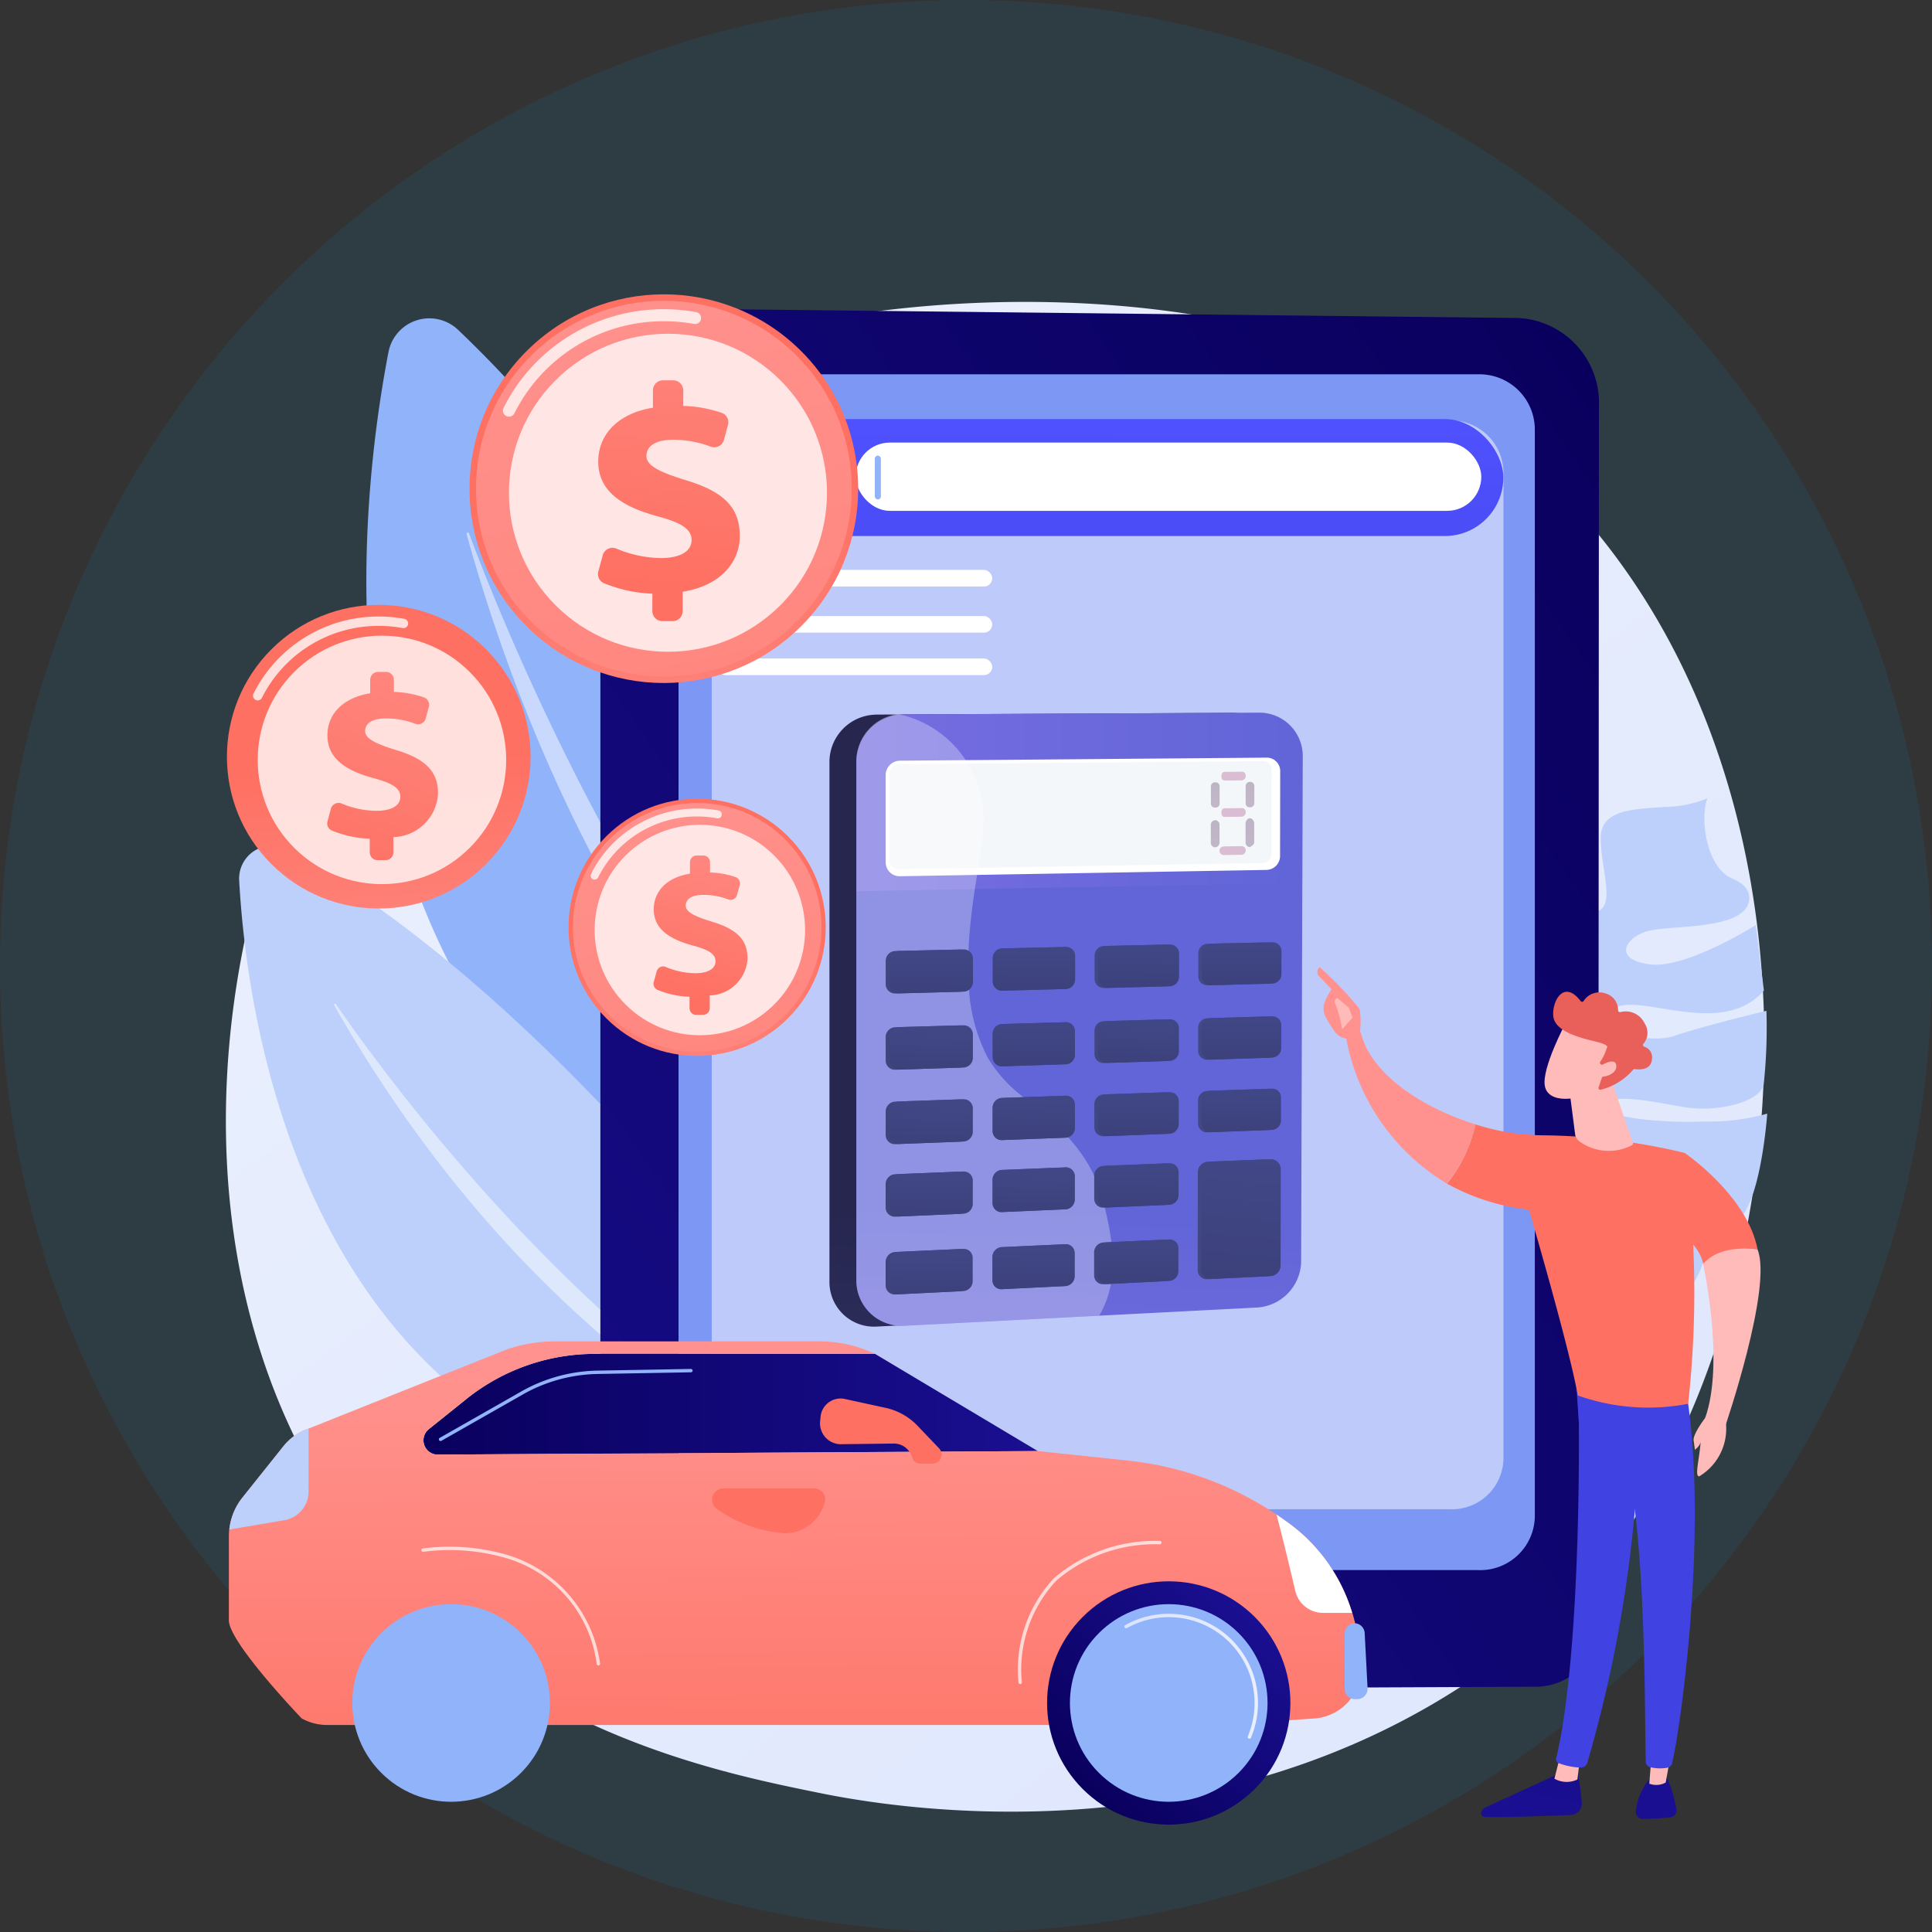
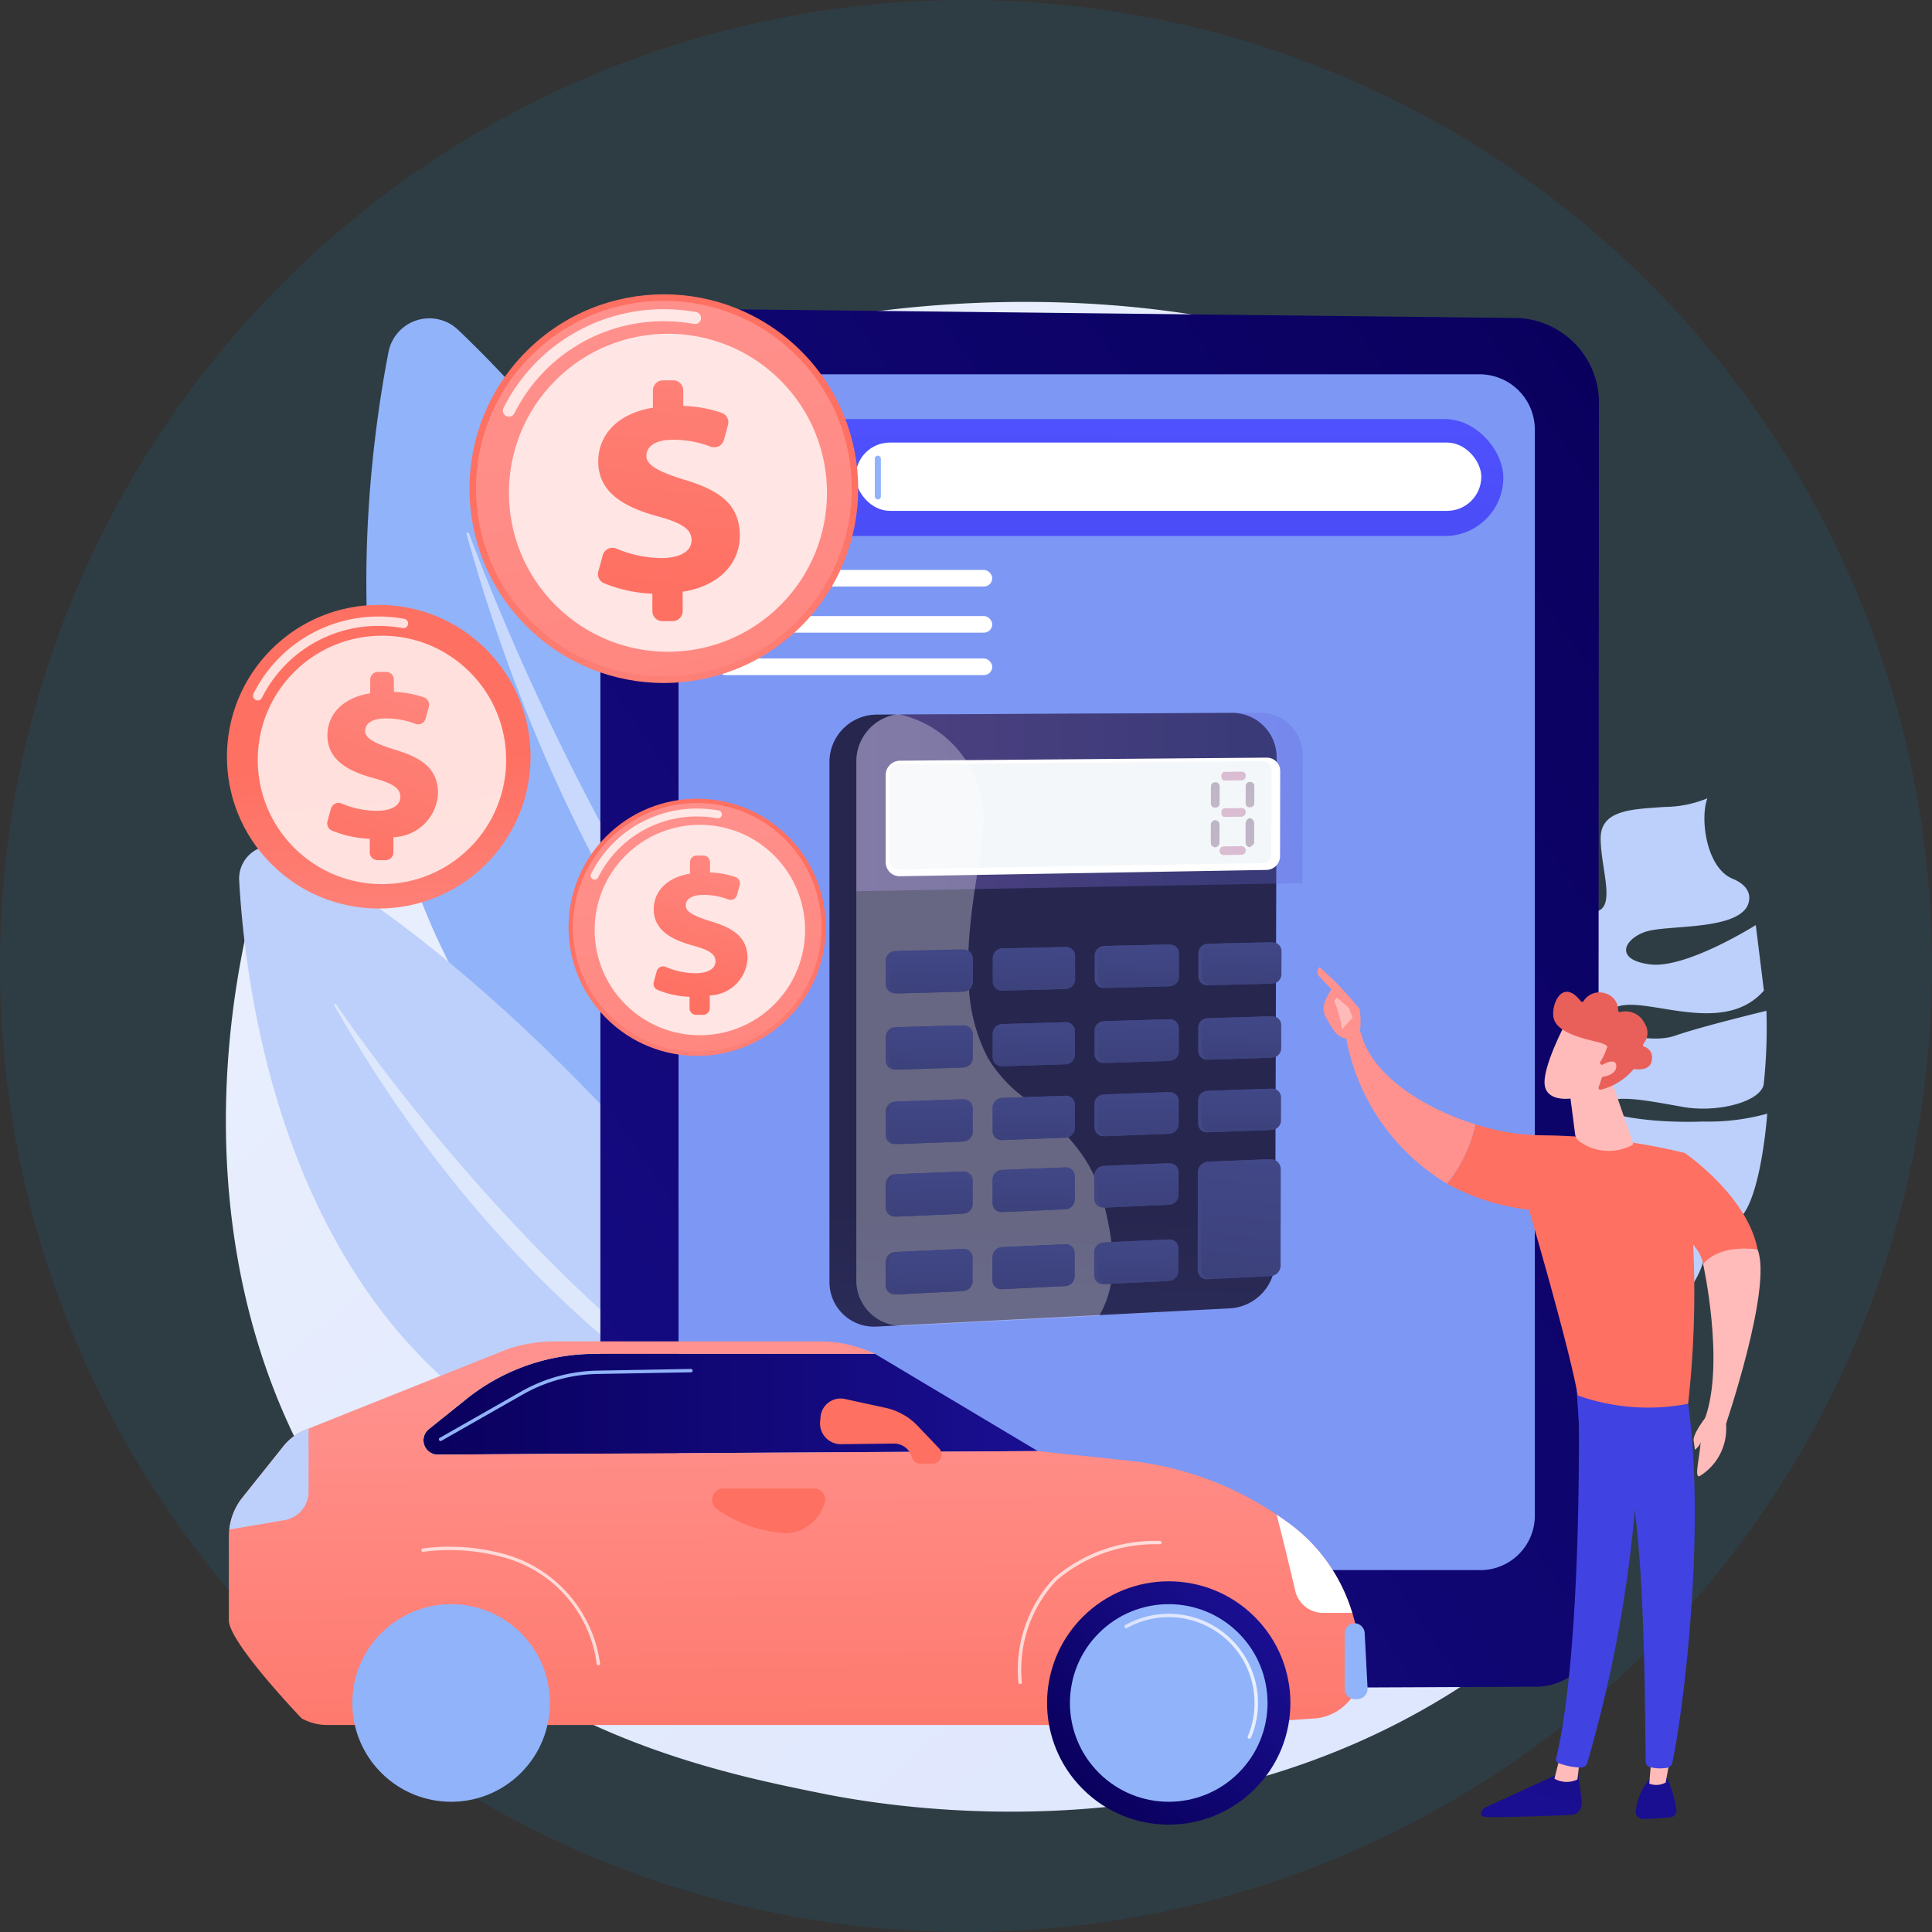
<svg xmlns="http://www.w3.org/2000/svg" xmlns:xlink="http://www.w3.org/1999/xlink" width="106" height="106" viewBox="0 0 106 106">
  <rect x="0" y="0" width="106" height="106" fill="#333333" stroke="none" />
  <defs>
    <linearGradient id="linear-gradient" x1="1.125" y1="1.292" x2="0.244" y2="0.177" gradientUnits="objectBoundingBox">
      <stop offset="0" stop-color="#dae3fe" />
      <stop offset="1" stop-color="#e9effd" />
    </linearGradient>
    <linearGradient id="linear-gradient-2" x1="1.016" y1="0.018" x2="-0.299" y2="1.265" gradientUnits="objectBoundingBox">
      <stop offset="0" stop-color="#09005d" />
      <stop offset="1" stop-color="#1a0f91" />
    </linearGradient>
    <linearGradient id="linear-gradient-3" x1="0.502" y1="-0.253" x2="0.49" y2="4.012" gradientUnits="objectBoundingBox">
      <stop offset="0" stop-color="#4f52ff" />
      <stop offset="1" stop-color="#4042e2" />
    </linearGradient>
    <linearGradient id="linear-gradient-4" x1="-0.184" y1="1.294" x2="0.486" y2="0.516" gradientUnits="objectBoundingBox">
      <stop offset="0" stop-color="#ff928e" />
      <stop offset="1" stop-color="#fe7062" />
    </linearGradient>
    <linearGradient id="linear-gradient-5" x1="0.878" y1="-0.071" x2="-1.173" y2="3.028" xlink:href="#linear-gradient-4" />
    <linearGradient id="linear-gradient-6" x1="0.563" y1="-0.956" x2="0.485" y2="0.86" xlink:href="#linear-gradient-4" />
    <linearGradient id="linear-gradient-9" x1="0.769" y1="-0.734" x2="0.344" y2="1.208" xlink:href="#linear-gradient-4" />
    <linearGradient id="linear-gradient-12" x1="0.623" y1="-0.455" x2="0.446" y2="0.917" xlink:href="#linear-gradient-4" />
    <linearGradient id="linear-gradient-13" x1="-41.799" y1="0.04" x2="-40.77" y2="1.767" gradientUnits="objectBoundingBox">
      <stop offset="0" stop-color="#febbba" />
      <stop offset="1" stop-color="#ff928e" />
    </linearGradient>
    <linearGradient id="linear-gradient-14" x1="-100.175" y1="1.716" x2="-102.051" y2="-0.451" xlink:href="#linear-gradient-13" />
    <linearGradient id="linear-gradient-15" x1="15.381" y1="-0.484" x2="12.546" y2="6.012" xlink:href="#linear-gradient-2" />
    <linearGradient id="linear-gradient-16" x1="54.534" y1="0.5" x2="55.534" y2="0.5" xlink:href="#linear-gradient-13" />
    <linearGradient id="linear-gradient-17" x1="56.215" y1="-6.176" x2="54.663" y2="-5.917" xlink:href="#linear-gradient-3" />
    <linearGradient id="linear-gradient-18" x1="32.696" y1="-2.223" x2="25.678" y2="5.384" xlink:href="#linear-gradient-2" />
    <linearGradient id="linear-gradient-19" x1="54.653" y1="0.5" x2="55.653" y2="0.5" xlink:href="#linear-gradient-13" />
    <linearGradient id="linear-gradient-20" x1="39.234" y1="-6.127" x2="38.141" y2="-5.872" xlink:href="#linear-gradient-3" />
    <linearGradient id="linear-gradient-21" x1="12.737" y1="-8.525" x2="12.156" y2="-7.765" xlink:href="#linear-gradient-4" />
    <linearGradient id="linear-gradient-22" x1="-13.949" y1="-0.492" x2="-13.604" y2="0.348" xlink:href="#linear-gradient-13" />
    <linearGradient id="linear-gradient-23" x1="29.07" y1="-22.514" x2="27.609" y2="-20.569" xlink:href="#linear-gradient-4" />
    <linearGradient id="linear-gradient-24" x1="20.3" y1="0.5" x2="21.3" y2="0.5" xlink:href="#linear-gradient-13" />
    <linearGradient id="linear-gradient-25" x1="-32.333" y1="3.022" x2="-32.655" y2="1.956" xlink:href="#linear-gradient-13" />
    <linearGradient id="linear-gradient-26" x1="-24.847" y1="1.81" x2="-24.642" y2="2.989" gradientUnits="objectBoundingBox">
      <stop offset="0" stop-color="#e1473d" />
      <stop offset="1" stop-color="#e9605a" />
    </linearGradient>
    <linearGradient id="linear-gradient-27" x1="-108.544" y1="12.192" x2="-109.488" y2="7.545" xlink:href="#linear-gradient-13" />
    <linearGradient id="linear-gradient-28" x1="-38.837" y1="1.924" x2="-39.754" y2="-0.193" xlink:href="#linear-gradient-13" />
    <linearGradient id="linear-gradient-29" x1="-67.001" y1="2.308" x2="-68.265" y2="-2.643" xlink:href="#linear-gradient-13" />
    <linearGradient id="linear-gradient-30" x1="0" y1="0.5" x2="1" y2="0.5" xlink:href="#linear-gradient-2" />
    <linearGradient id="linear-gradient-31" x1="0.488" y1="0.082" x2="0.51" y2="1.353" xlink:href="#linear-gradient-4" />
    <linearGradient id="linear-gradient-32" x1="1.605" y1="4.246" x2="1.15" y2="2.762" xlink:href="#linear-gradient-4" />
    <linearGradient id="linear-gradient-33" x1="1.905" y1="-3.22" x2="1.709" y2="-2.728" xlink:href="#linear-gradient-4" />
    <linearGradient id="linear-gradient-36" x1="0" y1="0.5" x2="1" y2="0.5" xlink:href="#linear-gradient" />
    <linearGradient id="linear-gradient-38" x1="0.468" y1="2.148" x2="0.492" y2="0.807" gradientUnits="objectBoundingBox">
      <stop offset="0" stop-color="#444b8c" />
      <stop offset="0.996" stop-color="#26264f" />
    </linearGradient>
    <linearGradient id="linear-gradient-39" x1="0.468" y1="2.148" x2="0.492" y2="0.807" gradientUnits="objectBoundingBox">
      <stop offset="0" stop-color="#aa80f9" />
      <stop offset="0.996" stop-color="#6165d7" />
    </linearGradient>
    <linearGradient id="linear-gradient-40" x1="0" y1="0.5" x2="1" y2="0.5" xlink:href="#linear-gradient-39" />
    <linearGradient id="linear-gradient-42" x1="0.624" y1="-0.475" x2="-0.074" y2="5.032" gradientUnits="objectBoundingBox">
      <stop offset="0" stop-color="#311944" />
      <stop offset="1" stop-color="#a03976" />
    </linearGradient>
    <linearGradient id="linear-gradient-43" x1="0.625" y1="-0.475" x2="-0.079" y2="5.032" xlink:href="#linear-gradient-42" />
    <linearGradient id="linear-gradient-44" x1="0.632" y1="-0.475" x2="-0.116" y2="5.031" xlink:href="#linear-gradient-42" />
    <linearGradient id="linear-gradient-45" x1="0.644" y1="-0.475" x2="-0.161" y2="5.03" xlink:href="#linear-gradient-42" />
    <linearGradient id="linear-gradient-46" x1="66.601" y1="-370.193" x2="66.36" y2="-355.123" xlink:href="#linear-gradient-42" />
    <linearGradient id="linear-gradient-47" x1="65.107" y1="-368.125" x2="64.865" y2="-352.969" xlink:href="#linear-gradient-42" />
    <linearGradient id="linear-gradient-48" x1="63.38" y1="-372.829" x2="63.138" y2="-356.681" xlink:href="#linear-gradient-42" />
    <linearGradient id="linear-gradient-49" x1="4.937" y1="-4.188" x2="-3.238" y2="4.445" gradientUnits="objectBoundingBox">
      <stop offset="0" stop-color="#444b8c" />
      <stop offset="0.996" stop-color="#3e4177" />
    </linearGradient>
    <linearGradient id="linear-gradient-50" x1="3.971" y1="-3.139" x2="-4.217" y2="5.441" xlink:href="#linear-gradient-49" />
    <linearGradient id="linear-gradient-51" x1="3.001" y1="-2.104" x2="-5.198" y2="6.425" xlink:href="#linear-gradient-49" />
    <linearGradient id="linear-gradient-52" x1="2.029" y1="-1.08" x2="-6.183" y2="7.397" xlink:href="#linear-gradient-49" />
    <linearGradient id="linear-gradient-53" x1="5.34" y1="-4.573" x2="-2.855" y2="4.013" xlink:href="#linear-gradient-49" />
    <linearGradient id="linear-gradient-54" x1="4.372" y1="-3.527" x2="-3.836" y2="5.006" xlink:href="#linear-gradient-49" />
    <linearGradient id="linear-gradient-55" x1="3.401" y1="-2.495" x2="-4.819" y2="5.987" xlink:href="#linear-gradient-49" />
    <linearGradient id="linear-gradient-56" x1="2.427" y1="-1.475" x2="-5.806" y2="6.956" xlink:href="#linear-gradient-49" />
    <linearGradient id="linear-gradient-57" x1="5.745" y1="-4.954" x2="-2.471" y2="3.586" xlink:href="#linear-gradient-49" />
    <linearGradient id="linear-gradient-58" x1="4.775" y1="-3.912" x2="-3.453" y2="4.576" xlink:href="#linear-gradient-49" />
    <linearGradient id="linear-gradient-59" x1="3.802" y1="-2.883" x2="-4.438" y2="5.555" xlink:href="#linear-gradient-49" />
    <linearGradient id="linear-gradient-60" x1="2.826" y1="-1.866" x2="-5.427" y2="6.522" xlink:href="#linear-gradient-49" />
    <linearGradient id="linear-gradient-61" x1="6.152" y1="-5.332" x2="-2.084" y2="3.163" xlink:href="#linear-gradient-49" />
    <linearGradient id="linear-gradient-62" x1="5.18" y1="-4.293" x2="-3.068" y2="4.151" xlink:href="#linear-gradient-49" />
    <linearGradient id="linear-gradient-63" x1="4.205" y1="-3.268" x2="-4.055" y2="5.128" xlink:href="#linear-gradient-49" />
    <linearGradient id="linear-gradient-64" x1="6.561" y1="-5.704" x2="-1.696" y2="2.745" xlink:href="#linear-gradient-49" />
    <linearGradient id="linear-gradient-65" x1="5.587" y1="-4.669" x2="-2.682" y2="3.729" xlink:href="#linear-gradient-49" />
    <linearGradient id="linear-gradient-66" x1="4.61" y1="-3.647" x2="-3.671" y2="4.703" xlink:href="#linear-gradient-49" />
    <linearGradient id="linear-gradient-67" x1="3.421" y1="-0.585" x2="-4.849" y2="2.479" xlink:href="#linear-gradient-49" />
    <linearGradient id="linear-gradient-68" x1="0.524" y1="-0.537" x2="0.388" y2="5.322" xlink:href="#linear-gradient-38" />
    <linearGradient id="linear-gradient-69" x1="0.524" y1="-0.537" x2="0.388" y2="5.319" xlink:href="#linear-gradient-38" />
    <linearGradient id="linear-gradient-70" x1="0.524" y1="-0.536" x2="0.387" y2="5.317" xlink:href="#linear-gradient-38" />
    <linearGradient id="linear-gradient-71" x1="0.524" y1="-0.536" x2="0.386" y2="5.315" xlink:href="#linear-gradient-38" />
    <linearGradient id="linear-gradient-72" x1="0.524" y1="-0.537" x2="0.388" y2="5.32" xlink:href="#linear-gradient-38" />
    <linearGradient id="linear-gradient-73" x1="0.524" y1="-0.536" x2="0.387" y2="5.318" xlink:href="#linear-gradient-38" />
    <linearGradient id="linear-gradient-74" x1="0.524" y1="-0.536" x2="0.386" y2="5.315" xlink:href="#linear-gradient-38" />
    <linearGradient id="linear-gradient-75" x1="0.525" y1="-0.535" x2="0.385" y2="5.313" xlink:href="#linear-gradient-38" />
    <linearGradient id="linear-gradient-76" x1="0.524" y1="-0.536" x2="0.387" y2="5.318" xlink:href="#linear-gradient-38" />
    <linearGradient id="linear-gradient-77" x1="0.524" y1="-0.536" x2="0.386" y2="5.316" xlink:href="#linear-gradient-38" />
    <linearGradient id="linear-gradient-78" x1="0.525" y1="-0.536" x2="0.385" y2="5.314" xlink:href="#linear-gradient-38" />
    <linearGradient id="linear-gradient-79" x1="0.525" y1="-0.535" x2="0.384" y2="5.312" xlink:href="#linear-gradient-38" />
    <linearGradient id="linear-gradient-80" x1="0.524" y1="-0.536" x2="0.386" y2="5.316" xlink:href="#linear-gradient-38" />
    <linearGradient id="linear-gradient-81" x1="0.525" y1="-0.536" x2="0.385" y2="5.314" xlink:href="#linear-gradient-38" />
    <linearGradient id="linear-gradient-82" x1="0.525" y1="-0.535" x2="0.384" y2="5.312" xlink:href="#linear-gradient-38" />
    <linearGradient id="linear-gradient-83" x1="0.525" y1="-0.536" x2="0.385" y2="5.314" xlink:href="#linear-gradient-38" />
    <linearGradient id="linear-gradient-84" x1="0.525" y1="-0.535" x2="0.384" y2="5.312" xlink:href="#linear-gradient-38" />
    <linearGradient id="linear-gradient-85" x1="0.525" y1="-0.535" x2="0.383" y2="5.31" xlink:href="#linear-gradient-38" />
    <linearGradient id="linear-gradient-86" x1="0.565" y1="-0.496" x2="0.195" y2="5.131" xlink:href="#linear-gradient-38" />
  </defs>
  <g id="Group_11114" data-name="Group 11114" transform="translate(-1446 -3204.269)">
    <g id="Group_10847" data-name="Group 10847" transform="translate(1167 -11.231)">
      <g id="Group_213" data-name="Group 213" transform="translate(278.946 3215.446)">
        <circle id="Ellipse_15" data-name="Ellipse 15" cx="53" cy="53" r="53" transform="translate(0.054 0.054)" fill="#049fe1" opacity="0.1" />
      </g>
      <g id="wallet" transform="translate(307.624 3246.991)">
        <g id="Group_217" data-name="Group 217" transform="translate(36.198 24.134)">
          <g id="Group_216" data-name="Group 216" transform="translate(0 0)">
            <path id="Path_37072" data-name="Path 37072" d="M387.017,288.01a3.017,3.017,0,1,0,0,6.033h9.049V288.01Z" transform="translate(-384 -288.01)" fill="#049fe1" />
          </g>
        </g>
        <g id="Group_219" data-name="Group 219" transform="translate(0 0)">
          <g id="Group_218" data-name="Group 218" transform="translate(0 0)">
            <path id="Path_37073" data-name="Path 37073" d="M39.215,53.108h6.033V45.567a1.494,1.494,0,0,0-1.508-1.508H40.723V39.534a1.494,1.494,0,0,0-1.508-1.508h-3.59l-2.594-5.188a1.526,1.526,0,0,0-2.021-.694l-3.5,1.75L27,32.837a1.526,1.526,0,0,0-2.021-.694L13.212,38.025H4.525A4.519,4.519,0,0,0,0,42.55V69.7a4.519,4.519,0,0,0,4.525,4.525H43.739a1.494,1.494,0,0,0,1.508-1.508V65.174H39.215a6.033,6.033,0,0,1,0-12.066ZM37.706,41.042v1.146l-.573-1.146Zm-34.6,2.021a1.409,1.409,0,0,1-.09-.513,1.494,1.494,0,0,1,1.508-1.508H7.179Zm4.8,1,17.073-8.537,4.253,8.537Zm24.705,0-3.74-7.481,2.142-1.056,4.253,8.537Z" transform="translate(0 -31.99)" fill="#049fe1" />
          </g>
        </g>
      </g>
    </g>
    <g id="Group_11108" data-name="Group 11108" transform="translate(1444.025 3205.503)">
-       <path id="Path_37659" data-name="Path 37659" d="M529.563,560.9a30.244,30.244,0,0,1-4.627,3.9c-15.094,10.83-32.953,7.673-36.749,6.9-5.605-1.138-16.44-3.339-24.273-12.551-11.851-13.936-10.006-35.893-.813-50.387,1.681-2.651,10.063-15.981,28.115-18.34,10.925-1.428,25.755-.3,34.978,7.426C545.552,514.062,542.579,547.193,529.563,560.9Z" transform="translate(-441.243 -474.561)" fill="url(#linear-gradient)" />
+       <path id="Path_37659" data-name="Path 37659" d="M529.563,560.9a30.244,30.244,0,0,1-4.627,3.9c-15.094,10.83-32.953,7.673-36.749,6.9-5.605-1.138-16.44-3.339-24.273-12.551-11.851-13.936-10.006-35.893-.813-50.387,1.681-2.651,10.063-15.981,28.115-18.34,10.925-1.428,25.755-.3,34.978,7.426Z" transform="translate(-441.243 -474.561)" fill="url(#linear-gradient)" />
      <g id="Group_11006" data-name="Group 11006" transform="translate(70.49 42.567)">
        <path id="Path_37660" data-name="Path 37660" d="M2332.919,1403.042c1.34-1.034,5.939,1.679,8.3-1.027l-.445-3.595s-3.827,2.419-5.818,2.156-1.384-1.411-.222-1.791,4.681-.074,5.529-1.322c0,0,.665-.994-.77-1.589s-1.791-3.293-1.376-4.407a6.3,6.3,0,0,1-2.347.472c-1.74.129-3.5.135-3.506,1.71s.78,3.564-.1,3.981-3.063-2.9-1.042-5.3c0,0-2.782-.006-3.4.6s-.717,2.321.821,4.139,1.7,3.112,1.042,3.425-4.328-5.629-2.548-7.48c0,0-4.771,2.029-5.17,2.552s1.016,3.216,2.488,4.5,1.712,3.22,1.328,3.868-1.141-1.731-2.015-2.551-2.751-5.374-2.751-5.374-.069.693-1.577,1.617-3.452,3.328-2.73,4.166,4.915,4.122,5.787,5.551,1.269,2.762.371,2.375-2.051-2.215-3.265-3.282-4.673-3.42-4.5-4.523c0,0-3.284,3.432-1.54,7.537a9.3,9.3,0,0,0,4.258,1.317c2.245.036,3.187.152,3.433.894s-1.3.7-2.7.643-4.652-.13-5.3-.972c0,0,2.986,6.025,7.384,4.72,4.124-1.224,4.379-1.856,4.4-1.929-.039.278-1.155,8.715,8.17,6.686,0,0-2.257-.132-2.817-1.539s-2.76-2.944-1.82-3.469,2.963,4.588,5.272,4.518a4.886,4.886,0,0,0,4.354-5.173,4.358,4.358,0,0,1-3.919-.051c-2.065-1.081-4.556-3.1-2.733-3.359s6.645,3.517,8.112,3,1.845-5.969,1.845-5.969a11.927,11.927,0,0,1-3.493.432c-2.747.108-5.893-.335-5.427-.942s2.5-.173,4.33.146,4.175-.262,4.394-1.225a29.137,29.137,0,0,0,.152-4.054s-3.487.837-5.029,1.37S2331.579,1404.076,2332.919,1403.042Zm-5.023,9.333c-2.155-.585-.479-1.453.779-1.794C2329.629,1410.322,2330.05,1412.961,2327.9,1412.375Zm1.924-3.781c-1.435-.355-1.648-1.09-.888-1.4C2330.679,1406.482,2331.254,1408.948,2329.819,1408.594Zm1.563-4.228c-.79-.142-1.054-.4-.442-1.078S2332.173,1404.508,2331.382,1404.365Z" transform="translate(-2312.957 -1391.467)" fill="#bdd0fb" />
      </g>
      <g id="Group_11007" data-name="Group 11007" transform="translate(22.074 16.23)">
        <path id="Path_37661" data-name="Path 37661" d="M746.622,574.938s-11.493-35.88-30.981-54.429a2.284,2.284,0,0,0-3.821,1.217C709.538,533.6,706.164,569.351,746.622,574.938Z" transform="translate(-710.605 -519.874)" fill="#91b3fa" />
        <path id="Path_37662" data-name="Path 37662" d="M919.193,949.8a.1.1,0,0,1-.117.161c-3.9-2.459-19.222-14.842-26.576-41.316a.07.07,0,0,1,.132-.045C894.907,914.689,904.014,937.1,919.193,949.8Z" transform="translate(-887.001 -896.808)" fill="#fff" opacity="0.5" />
      </g>
      <g id="Group_11008" data-name="Group 11008" transform="translate(15.095 45.162)">
        <path id="Path_37663" data-name="Path 37663" d="M516.643,1513.443s-15.739-25.336-34.279-35.825a1.808,1.808,0,0,0-2.7,1.671C480.2,1488.849,484.5,1516.95,516.643,1513.443Z" transform="translate(-479.662 -1477.379)" fill="#bdd0fb" />
        <path id="Path_37664" data-name="Path 37664" d="M680.484,1790.7a.079.079,0,0,1-.059.146c-3.472-1.136-17.621-7.693-28.369-26.6a.055.055,0,0,1,.092-.06C655.069,1768.417,666.381,1783.87,680.484,1790.7Z" transform="translate(-646.839 -1755.488)" fill="#fff" opacity="0.5" />
      </g>
      <g id="Group_11015" data-name="Group 11015" transform="translate(34.913 15.713)">
        <g id="Group_11010" data-name="Group 11010">
          <g id="Group_11009" data-name="Group 11009">
            <path id="Path_37665" data-name="Path 37665" d="M1140.809,502.764l45.058.5a4.662,4.662,0,0,1,4.443,4.877l-.04,66.792a3.417,3.417,0,0,1-3.339,3.426l-48.307.213a3.137,3.137,0,0,1-3.1-3.168V508.461A5.468,5.468,0,0,1,1140.809,502.764Z" transform="translate(-1135.522 -502.764)" fill="url(#linear-gradient-2)" />
            <path id="Path_37666" data-name="Path 37666" d="M1321.387,621.552h-40.975a2.9,2.9,0,0,0-2.92,3.014V684.2a2.852,2.852,0,0,0,2.92,2.96h40.975a2.991,2.991,0,0,0,3.086-2.96V624.566A3.035,3.035,0,0,0,1321.387,621.552Z" transform="translate(-1273.202 -617.963)" fill="#7d97f4" />
-             <path id="Path_37667" data-name="Path 37667" d="M1378.327,705.324h-37.671a2.822,2.822,0,0,0-2.847,2.785v54.238a2.763,2.763,0,0,0,2.847,2.714h37.671a2.827,2.827,0,0,0,2.919-2.714V708.109A2.886,2.886,0,0,0,1378.327,705.324Z" transform="translate(-1331.697 -699.203)" fill="#fff" opacity="0.5" style="mix-blend-mode: soft-light;isolation: isolate" />
          </g>
        </g>
        <g id="Group_11011" data-name="Group 11011" transform="translate(6.416 14.322)">
          <rect id="Rectangle_692" data-name="Rectangle 692" width="15.086" height="0.911" rx="0.456" fill="#fff" />
          <rect id="Rectangle_693" data-name="Rectangle 693" width="15.086" height="0.911" rx="0.456" transform="translate(0 2.531)" fill="#fff" />
          <rect id="Rectangle_694" data-name="Rectangle 694" width="15.086" height="0.911" rx="0.456" transform="translate(0 4.86)" fill="#fff" />
        </g>
        <g id="Group_11014" data-name="Group 11014" transform="translate(6.169 6.046)">
          <rect id="Rectangle_695" data-name="Rectangle 695" width="43.373" height="6.416" rx="3.208" fill="url(#linear-gradient-3)" />
          <g id="Group_11013" data-name="Group 11013" transform="translate(1.771 1.321)">
            <path id="Path_37668" data-name="Path 37668" d="M1400.445,746.927a1.287,1.287,0,0,0-1.726,1.91,1.319,1.319,0,0,0,1.615.082l.353.319a.4.4,0,0,0,.111.282l1.175,1.062a.36.36,0,0,0,.507-.062l.008-.009a.324.324,0,0,0-.018-.479l-1.175-1.062c-.08-.073-.2-.087-.247-.132l-.353-.319A1.312,1.312,0,0,0,1400.445,746.927Zm-1.487,1.734a.985.985,0,1,1,1.391-.071A.985.985,0,0,1,1398.958,748.661Z" transform="translate(-1398.302 -746.601)" fill="#fff" />
            <g id="Group_11012" data-name="Group 11012" transform="translate(0.561 0.745)">
              <path id="Path_37669" data-name="Path 37669" d="M1417.208,772.262l-.01.01a.1.1,0,0,1-.142-.012.734.734,0,0,1,.016-.963.1.1,0,0,1,.15.135.532.532,0,0,0-.012.7A.1.1,0,0,1,1417.208,772.262Z" transform="translate(-1416.883 -771.263)" fill="#fff" />
            </g>
          </g>
          <rect id="Rectangle_696" data-name="Rectangle 696" width="34.324" height="3.746" rx="1.873" transform="translate(7.841 1.289)" fill="#fff" />
          <rect id="Rectangle_697" data-name="Rectangle 697" width="0.334" height="2.406" rx="0.167" transform="translate(8.889 2.005)" fill="#91b3fa" />
        </g>
      </g>
      <g id="Group_11022" data-name="Group 11022" transform="translate(10.975 10.497)">
        <g id="Group_11017" data-name="Group 11017" transform="translate(12.343)">
          <circle id="Ellipse_55" data-name="Ellipse 55" cx="10.663" cy="10.663" r="10.663" transform="translate(0 15.08) rotate(-45)" fill="url(#linear-gradient-4)" />
          <circle id="Ellipse_56" data-name="Ellipse 56" cx="10.309" cy="10.309" r="10.309" transform="translate(0.501 15.08) rotate(-45)" fill="url(#linear-gradient-5)" />
          <path id="Path_37670" data-name="Path 37670" d="M958.957,509.255a.33.33,0,0,1-.294-.479,9.8,9.8,0,0,1,8.8-5.415,9.936,9.936,0,0,1,1.776.16.33.33,0,0,1-.118.649,9.264,9.264,0,0,0-1.658-.149,9.148,9.148,0,0,0-8.206,5.053A.33.33,0,0,1,958.957,509.255Z" transform="translate(-952.378 -498.127)" fill="#fff" opacity="0.78" />
          <circle id="Ellipse_57" data-name="Ellipse 57" cx="8.725" cy="8.725" r="8.725" transform="translate(2.966 15.305) rotate(-45)" fill="#fff" opacity="0.78" />
          <g id="Group_11016" data-name="Group 11016" transform="translate(11.462 9.13)">
            <path id="Path_37671" data-name="Path 37671" d="M1134.114,644.95V644a7.742,7.742,0,0,1-2.663-.577.549.549,0,0,1-.3-.649l.241-.884a.554.554,0,0,1,.751-.362,6.426,6.426,0,0,0,2.459.518c.953,0,1.664-.323,1.664-.985,0-.6-.549-.953-1.874-1.308-1.89-.517-3.247-1.341-3.247-3,0-1.5,1.1-2.649,3-2.956v-.949a.553.553,0,0,1,.553-.553h.558a.553.553,0,0,1,.553.553v.852a7.06,7.06,0,0,1,2.111.379.551.551,0,0,1,.344.664l-.222.818a.552.552,0,0,1-.728.372,5.76,5.76,0,0,0-2.071-.376c-1.131,0-1.454.469-1.454.888,0,.517.678.872,2.149,1.325,2.1.63,2.973,1.5,2.973,3.069,0,1.438-1.066,2.73-3.134,3.053v1.062a.553.553,0,0,1-.553.553h-.558A.553.553,0,0,1,1134.114,644.95Z" transform="translate(-1131.127 -632.289)" fill="url(#linear-gradient-6)" />
          </g>
        </g>
        <g id="Group_11019" data-name="Group 11019" transform="translate(0 18.005)">
          <circle id="Ellipse_58" data-name="Ellipse 58" cx="8.33" cy="8.33" r="8.33" transform="translate(0 11.781) rotate(-45)" fill="url(#linear-gradient-4)" />
          <circle id="Ellipse_59" data-name="Ellipse 59" cx="8.053" cy="8.053" r="8.053" transform="translate(0.392 11.781) rotate(-45)" fill="url(#linear-gradient-5)" />
          <path id="Path_37672" data-name="Path 37672" d="M505.132,1065.943a.254.254,0,0,1-.116-.028.257.257,0,0,1-.114-.346,7.66,7.66,0,0,1,6.871-4.23,7.767,7.767,0,0,1,1.387.125.258.258,0,1,1-.092.507,7.246,7.246,0,0,0-1.295-.117,7.147,7.147,0,0,0-6.411,3.947A.257.257,0,0,1,505.132,1065.943Z" transform="translate(-499.992 -1057.25)" fill="#fff" opacity="0.78" />
          <circle id="Ellipse_60" data-name="Ellipse 60" cx="6.816" cy="6.816" r="6.816" transform="translate(2.317 11.956) rotate(-45)" fill="#fff" opacity="0.78" />
          <g id="Group_11018" data-name="Group 11018" transform="translate(8.954 7.132)">
            <path id="Path_37673" data-name="Path 37673" d="M641.961,1171.947v-.741a6.047,6.047,0,0,1-2.081-.451.429.429,0,0,1-.237-.507l.188-.691a.432.432,0,0,1,.587-.283,5.02,5.02,0,0,0,1.921.4c.745,0,1.3-.252,1.3-.77,0-.467-.429-.745-1.464-1.022-1.477-.4-2.537-1.047-2.537-2.347,0-1.174.858-2.07,2.347-2.309v-.742a.432.432,0,0,1,.432-.432h.436a.432.432,0,0,1,.432.432v.666a5.509,5.509,0,0,1,1.649.3.43.43,0,0,1,.269.519l-.173.639a.431.431,0,0,1-.569.291,4.5,4.5,0,0,0-1.618-.294c-.883,0-1.136.366-1.136.694,0,.4.53.681,1.678,1.035,1.641.492,2.322,1.174,2.322,2.4a2.529,2.529,0,0,1-2.448,2.385v.83a.432.432,0,0,1-.432.432h-.436A.432.432,0,0,1,641.961,1171.947Z" transform="translate(-639.628 -1162.056)" fill="url(#linear-gradient-9)" />
          </g>
        </g>
        <g id="Group_11021" data-name="Group 11021" transform="translate(19.272 29.168)">
          <circle id="Ellipse_61" data-name="Ellipse 61" cx="7.055" cy="7.055" r="7.055" transform="translate(0 9.978) rotate(-45)" fill="url(#linear-gradient-4)" />
          <circle id="Ellipse_62" data-name="Ellipse 62" cx="6.821" cy="6.821" r="6.821" transform="translate(0.332 9.978) rotate(-45)" fill="url(#linear-gradient-5)" />
          <path id="Path_37674" data-name="Path 37674" d="M1118.174,1413.976a.218.218,0,0,1-.195-.317,6.487,6.487,0,0,1,5.819-3.583,6.568,6.568,0,0,1,1.175.106.218.218,0,1,1-.078.429,6.124,6.124,0,0,0-1.1-.1,6.053,6.053,0,0,0-5.43,3.343A.218.218,0,0,1,1118.174,1413.976Z" transform="translate(-1113.82 -1406.614)" fill="#fff" opacity="0.78" />
          <circle id="Ellipse_63" data-name="Ellipse 63" cx="5.773" cy="5.773" r="5.773" transform="translate(1.962 10.127) rotate(-45)" fill="#fff" opacity="0.78" />
          <g id="Group_11020" data-name="Group 11020" transform="translate(7.584 6.041)">
            <path id="Path_37675" data-name="Path 37675" d="M1234.066,1503.759v-.628a5.124,5.124,0,0,1-1.762-.382.363.363,0,0,1-.2-.429l.159-.585a.366.366,0,0,1,.5-.24,4.251,4.251,0,0,0,1.627.343c.631,0,1.1-.214,1.1-.652,0-.4-.363-.631-1.24-.866-1.251-.342-2.148-.887-2.148-1.988,0-.994.727-1.753,1.988-1.956v-.628a.366.366,0,0,1,.366-.366h.369a.366.366,0,0,1,.366.366v.564a4.67,4.67,0,0,1,1.4.251.364.364,0,0,1,.228.439l-.146.541a.365.365,0,0,1-.482.247,3.805,3.805,0,0,0-1.37-.249c-.748,0-.962.31-.962.588,0,.342.449.577,1.422.877,1.39.417,1.967.994,1.967,2.031a2.142,2.142,0,0,1-2.074,2.02v.7a.366.366,0,0,1-.366.366h-.369A.366.366,0,0,1,1234.066,1503.759Z" transform="translate(-1232.09 -1495.382)" fill="url(#linear-gradient-12)" />
          </g>
        </g>
      </g>
      <g id="Group_11027" data-name="Group 11027" transform="translate(74.251 51.828)">
        <g id="Group_11023" data-name="Group 11023">
          <path id="Path_37676" data-name="Path 37676" d="M2439.058,1701.885c-.038.12.4.3.657-.188a4.634,4.634,0,0,0,.012-1.436,18.823,18.823,0,0,0-2.2-2.3.346.346,0,0,0-.043.48l.7.734a3.4,3.4,0,0,0-.411.813.988.988,0,0,0,.1.727c.124.223.292.512.452.739A.975.975,0,0,0,2439.058,1701.885Z" transform="translate(-2437.404 -1697.96)" fill="url(#linear-gradient-13)" />
          <path id="Path_37677" data-name="Path 37677" d="M2468.955,1753.9l.642.544.2.542-.573.635a7.382,7.382,0,0,0-.335-1.308C2468.748,1754.083,2468.822,1753.971,2468.955,1753.9Z" transform="translate(-2467.864 -1752.212)" fill="url(#linear-gradient-14)" />
        </g>
        <g id="Group_11026" data-name="Group 11026" transform="translate(1.567 1.355)">
          <path id="Path_37678" data-name="Path 37678" d="M2740.08,3154.473s.162.918.242,1.827a.627.627,0,0,1-.6.679c-1.211.051-3.8.149-4.729.107a.2.2,0,0,1-.179-.279.458.458,0,0,1,.233-.246l4.277-1.965Z" transform="translate(-2727.38 -3111.818)" fill="url(#linear-gradient-15)" />
          <path id="Path_37679" data-name="Path 37679" d="M2869.3,3131.171l-.131,1.1a1.362,1.362,0,0,1-1.261-.044l.31-1.224Z" transform="translate(-2856.467 -3089.056)" fill="url(#linear-gradient-16)" />
          <path id="Path_37680" data-name="Path 37680" d="M2872.092,2453.18c.057.287.3,14.314-1.2,20.6a.214.214,0,0,0,.125.248,3.72,3.72,0,0,0,1.221.248.368.368,0,0,0,.365-.264,72.142,72.142,0,0,0,2.75-15.746c.3-7.8,0-.266,0-.266l-.176-4.821Z" transform="translate(-2859.357 -2431.715)" fill="url(#linear-gradient-17)" />
          <path id="Path_37681" data-name="Path 37681" d="M3017.313,3170.328a6.618,6.618,0,0,1,.508,1.7.381.381,0,0,1-.336.458c-.4.039-1.015.09-1.508.087a.381.381,0,0,1-.377-.425,3.216,3.216,0,0,1,.75-1.762Z" transform="translate(-2999.692 -3127.194)" fill="url(#linear-gradient-18)" />
          <path id="Path_37682" data-name="Path 37682" d="M3041.339,3121.5l-.3,1.661a1.074,1.074,0,0,1-.9.062l.145-1.787Z" transform="translate(-3023.493 -3079.779)" fill="url(#linear-gradient-19)" />
          <path id="Path_37683" data-name="Path 37683" d="M2912.665,2442.527c1.226,7.4-.266,18.292-.769,20.423a.332.332,0,0,1-.269.252,2.226,2.226,0,0,1-.959-.038.305.305,0,0,1-.219-.281c-.067-1.724.054-12.3-1.089-16.484a.952.952,0,0,0-.366-.524l-2.218-1.576-.17-2.549Z" transform="translate(-2893.995 -2420.631)" fill="url(#linear-gradient-20)" />
          <g id="Group_11024" data-name="Group 11024" transform="translate(0 2.181)">
            <path id="Path_37684" data-name="Path 37684" d="M2678.245,1984.066a34.545,34.545,0,0,1,7.73.965,55.354,55.354,0,0,1,.191,13.764,11.544,11.544,0,0,1-6.054-.456c-.473-2.672-2.679-10.191-2.679-10.191a12.1,12.1,0,0,1-4.493-1.426,7.874,7.874,0,0,0,1.557-3.258A12.33,12.33,0,0,0,2678.245,1984.066Z" transform="translate(-2667.389 -1978.374)" fill="url(#linear-gradient-21)" />
            <path id="Path_37685" data-name="Path 37685" d="M2489.255,1815.262a.7.7,0,0,1,.818-.23c.541,2.284,3.376,4.137,6.29,5.042a7.878,7.878,0,0,1-1.557,3.257A11.792,11.792,0,0,1,2489.255,1815.262Z" transform="translate(-2489.255 -1814.984)" fill="url(#linear-gradient-22)" />
          </g>
          <path id="Path_37686" data-name="Path 37686" d="M3057.684,2038.841l1.41-3.558s3.433,2.332,4,5.289a8.128,8.128,0,0,0-2.984.8C3059.853,2039.975,3057.684,2038.841,3057.684,2038.841Z" transform="translate(-3040.508 -2026.445)" fill="url(#linear-gradient-23)" />
          <path id="Path_37687" data-name="Path 37687" d="M2895.318,1904.607l1.17,3.382a.122.122,0,0,1-.056.147,2.749,2.749,0,0,1-2.851-.192.574.574,0,0,1-.264-.41l-.378-2.927Z" transform="translate(-2880.74 -1899.718)" fill="url(#linear-gradient-24)" />
          <g id="Group_11025" data-name="Group 11025" transform="translate(10.899)">
            <path id="Path_37688" data-name="Path 37688" d="M2851.107,1800.971s-1.284,2.417-1.12,3.394,1.756.906,3.146.113l.971-2.61Z" transform="translate(-2849.973 -1799.214)" fill="url(#linear-gradient-25)" />
            <path id="Path_37689" data-name="Path 37689" d="M2868.369,1746.791a.1.1,0,0,1-.043-.146,2.6,2.6,0,0,0,.357-.758s.231-.148-.587-.344-2.039-.5-2.3-1.2c-.25-.679.407-2.387,1.456-1.026a.1.1,0,0,0,.158,0,1.027,1.027,0,0,1,1.25-.406.941.941,0,0,1,.645.91.1.1,0,0,0,.118.1,1.149,1.149,0,0,1,1.341.625.925.925,0,0,1-.066,1.109.1.1,0,0,0,.042.165.6.6,0,0,1,.422.682c-.035.632-.741.576-.942.547a.1.1,0,0,0-.089.031,3.4,3.4,0,0,1-1.79,1.1.1.1,0,0,1-.105-.133l.364-1.058a.1.1,0,0,0-.054-.124Z" transform="translate(-2865.27 -1742.808)" fill="url(#linear-gradient-26)" />
            <path id="Path_37690" data-name="Path 37690" d="M2938.6,1869.608s.914-.627.981-.1-.823.765-1.264.568Z" transform="translate(-2935.646 -1865.475)" fill="url(#linear-gradient-27)" />
          </g>
          <path id="Path_37691" data-name="Path 37691" d="M3137.863,2209.869s1.2,5.413.113,8.456c1.333.618,1.086.5,1.086.5s2.636-7.7,1.785-9.757C3139.169,2208.891,3138.337,2209.342,3137.863,2209.869Z" transform="translate(-3118.265 -2194.942)" fill="url(#linear-gradient-28)" />
          <path id="Path_37692" data-name="Path 37692" d="M3121.229,2511.873s-.687.889-.632,1.243.068.5.068.5.345-.236.323-.538c-.048.957-.368,2.045-.077,1.992a3.049,3.049,0,0,0,1.458-2.923C3121.6,2511.608,3121.379,2511.667,3121.229,2511.873Z" transform="translate(-3101.518 -2488.491)" fill="url(#linear-gradient-29)" />
        </g>
      </g>
      <g id="Group_11028" data-name="Group 11028" transform="translate(14.531 72.363)">
        <path id="Path_37693" data-name="Path 37693" d="M816.827,2402.718l-2.006,1.608a.786.786,0,0,0,.432,1.4l32.978-.194L839.3,2400.2H823.885A11.271,11.271,0,0,0,816.827,2402.718Z" transform="translate(-803.847 -2399.515)" fill="url(#linear-gradient-30)" />
        <path id="Path_37694" data-name="Path 37694" d="M523.093,2395.125c-.029-.27-.058-.541-.088-.809a9.6,9.6,0,0,0-3.847-6.759l-.166-.119a17.972,17.972,0,0,0-8.611-3.316l-5-.529-32.978.194a.786.786,0,0,1-.432-1.4l2.006-1.608a11.27,11.27,0,0,1,7.058-2.52H496.45l-.116-.052a7.116,7.116,0,0,0-2.924-.632h-14.52a8.244,8.244,0,0,0-2.6.423l-10.921,4.36a2.993,2.993,0,0,0-1.39.981l-2.256,2.825a3.394,3.394,0,0,0-.728,2.115v4.6c0,1.218,3.994,5.381,3.994,5.381a2.915,2.915,0,0,0,1.4.363h49.06l5.21-.366A2.77,2.77,0,0,0,523.093,2395.125Z" transform="translate(-460.994 -2377.577)" fill="url(#linear-gradient-31)" />
        <path id="Path_37695" data-name="Path 37695" d="M2487.785,2893.6h-.156a.573.573,0,0,1-.55-.593v-2.98a.573.573,0,0,1,.55-.593h0a.57.57,0,0,1,.549.56l.156,2.98A.576.576,0,0,1,2487.785,2893.6Z" transform="translate(-2425.859 -2873.971)" fill="#91b3fa" />
        <path id="Path_37696" data-name="Path 37696" d="M2365.862,2697.441h1.637a9.42,9.42,0,0,0-3.464-4.915l-.166-.119q-.256-.183-.517-.358c.334,1.258.746,2.983,1.018,4.14A1.564,1.564,0,0,0,2365.862,2697.441Z" transform="translate(-2305.87 -2682.547)" fill="#fff" />
        <path id="Path_37697" data-name="Path 37697" d="M466.121,2539.281v-3.408a3,3,0,0,0-1.39.981l-2.256,2.825a3.366,3.366,0,0,0-.7,1.733l3.079-.525A1.594,1.594,0,0,0,466.121,2539.281Z" transform="translate(-461.747 -2531.09)" fill="#bdd0fb" />
        <path id="Path_37698" data-name="Path 37698" d="M1541.046,2483.933l-1.159-1.215a3.439,3.439,0,0,0-1.752-1l-2.293-.5a1.106,1.106,0,0,0-1.3,1.028l-.016.162a1.146,1.146,0,0,0,1.1,1.3l2.955-.036a1.021,1.021,0,0,1,.949.666l.054.137a.458.458,0,0,0,.42.3h.727A.5.5,0,0,0,1541.046,2483.933Z" transform="translate(-1502.081 -2478.068)" fill="url(#linear-gradient-32)" />
        <path id="Path_37699" data-name="Path 37699" d="M1339.068,2644.543h5.057a.608.608,0,0,1,.536.822,2.282,2.282,0,0,1-2.092,1.637,7.255,7.255,0,0,1-3.783-1.313A.622.622,0,0,1,1339.068,2644.543Z" transform="translate(-1311.983 -2636.476)" fill="url(#linear-gradient-33)" />
        <circle id="Ellipse_64" data-name="Ellipse 64" cx="6.675" cy="6.675" r="6.675" transform="translate(2.756 19.837) rotate(-45)" fill="url(#linear-gradient-30)" />
        <circle id="Ellipse_65" data-name="Ellipse 65" cx="5.421" cy="5.421" r="5.421" transform="translate(4.529 19.837) rotate(-45)" fill="#91b3fa" />
        <circle id="Ellipse_66" data-name="Ellipse 66" cx="6.675" cy="6.675" r="6.675" transform="translate(42.127 19.837) rotate(-45)" fill="url(#linear-gradient-30)" />
        <circle id="Ellipse_67" data-name="Ellipse 67" cx="5.421" cy="5.421" r="5.421" transform="translate(43.901 19.837) rotate(-45)" fill="#91b3fa" />
        <path id="Path_37700" data-name="Path 37700" d="M2093.852,2879.007a.1.1,0,0,1-.036-.007.093.093,0,0,1-.049-.122,4.708,4.708,0,0,0-6.635-5.941.093.093,0,0,1-.091-.162,4.895,4.895,0,0,1,6.9,6.176A.093.093,0,0,1,2093.852,2879.007Z" transform="translate(-2037.862 -2857.208)" fill="url(#linear-gradient-36)" />
        <path id="Path_37701" data-name="Path 37701" d="M795.2,2879.007a.1.1,0,0,1-.036-.007.093.093,0,0,1-.049-.122,4.708,4.708,0,0,0-6.635-5.941.093.093,0,1,1-.091-.162,4.9,4.9,0,0,1,6.9,6.176A.093.093,0,0,1,795.2,2879.007Z" transform="translate(-778.446 -2857.208)" fill="url(#linear-gradient-36)" />
        <path id="Path_37702" data-name="Path 37702" d="M820.107,2756.819a.093.093,0,0,1-.091-.075,6.991,6.991,0,0,0-5.282-5.9,11.061,11.061,0,0,0-4.234-.26.093.093,0,0,1-.031-.183,11.271,11.271,0,0,1,4.308.263,7.235,7.235,0,0,1,5.422,6.045.093.093,0,0,1-.074.108Z" transform="translate(-799.833 -2739.04)" fill="#fff" opacity="0.7" />
        <path id="Path_37703" data-name="Path 37703" d="M1894.608,2747.5a.093.093,0,0,1-.093-.09,7.32,7.32,0,0,1,1.959-5.727,8.521,8.521,0,0,1,5.795-2.034.093.093,0,1,1-.011.185,8.322,8.322,0,0,0-5.656,1.983,7.143,7.143,0,0,0-1.9,5.587.093.093,0,0,1-.09.1Z" transform="translate(-1851.193 -2728.702)" fill="#fff" opacity="0.7" />
        <path id="Path_37704" data-name="Path 37704" d="M842.46,2431.527a.093.093,0,0,1-.046-.174l4.471-2.544a8.8,8.8,0,0,1,4.181-1.146l5.129-.092a.1.1,0,0,1,.095.091.093.093,0,0,1-.091.094l-5.129.092a8.608,8.608,0,0,0-4.093,1.122l-4.471,2.544A.091.091,0,0,1,842.46,2431.527Z" transform="translate(-830.844 -2426.061)" fill="#91b3fa" />
      </g>
      <g id="Group_11045" data-name="Group 11045" transform="translate(47.483 37.869)">
        <path id="Path_37705" data-name="Path 37705" d="M1576.071,1238.878l-.081,27.612a2.633,2.633,0,0,1-2.456,2.6l-19.377,1a2.445,2.445,0,0,1-2.62-2.425v-28.585a2.6,2.6,0,0,1,2.373-2.554c.085-.009.172-.011.259-.012l19.452-.093A2.432,2.432,0,0,1,1576.071,1238.878Z" transform="translate(-1551.537 -1236.411)" fill="url(#linear-gradient-38)" />
-         <path id="Path_37706" data-name="Path 37706" d="M1624.846,1238.452l-.085,27.588a2.577,2.577,0,0,1-2.394,2.594l-19.337,1a2.49,2.49,0,0,1-2.674-2.42l0-28.558a2.625,2.625,0,0,1,2.4-2.552c.085-.008.2-.012.288-.012l19.413-.093A2.381,2.381,0,0,1,1624.846,1238.452Z" transform="translate(-1598.881 -1236)" fill="url(#linear-gradient-39)" />
        <g id="Group_11029" data-name="Group 11029" transform="translate(1.478)" opacity="0.3" style="mix-blend-mode: multiply;isolation: isolate">
          <path id="Path_37707" data-name="Path 37707" d="M1624.939,1238.413l-.021,6.934-24.466.447v-7.179a2.6,2.6,0,0,1,2.3-2.52,3.176,3.176,0,0,1,.382,0l19.413-.093A2.348,2.348,0,0,1,1624.939,1238.413Z" transform="translate(-1600.451 -1236)" fill="url(#linear-gradient-40)" />
          <path id="Path_37708" data-name="Path 37708" d="M1624.921,1443.091l-.009,2.881a51.237,51.237,0,0,1-11.992,1.394c-2.209.046-4.329,0-6.233-.111a39.116,39.116,0,0,1-6.238-.808v-2.983c.6-.147,1.162-.284,1.825-.412a50.071,50.071,0,0,1,5.115-.673c1.727-.148,3.612-.241,5.569-.268,2.535-.034,4.908.047,6.962.22l.477.042c.494.046.969.1,1.421.153q.241.03.473.062c.355.049.661.1.986.156C1623.9,1442.848,1624.45,1442.964,1624.921,1443.091Z" transform="translate(-1600.448 -1435.875)" fill="url(#linear-gradient-40)" />
        </g>
        <path id="Path_37709" data-name="Path 37709" d="M1675.417,1322.976a.763.763,0,0,1-.747.758l-20.1.346a.764.764,0,0,1-.79-.755l0-4.808a.789.789,0,0,1,.791-.776l20.111-.168a.735.735,0,0,1,.743.74Z" transform="translate(-1650.694 -1315.108)" fill="#fff" />
        <path id="Path_37710" data-name="Path 37710" d="M1681.393,1329.023a.482.482,0,0,1-.472.479l-19.988.333a.482.482,0,0,1-.5-.477l0-4.788a.5.5,0,0,1,.5-.49l20-.172a.465.465,0,0,1,.47.467Z" transform="translate(-1657.143 -1321.252)" fill="#f4f7fa" />
        <g id="Group_11035" data-name="Group 11035" transform="translate(20.924 3.236)">
          <g id="Group_11032" data-name="Group 11032" transform="translate(0 0.559)">
            <g id="Group_11030" data-name="Group 11030" transform="translate(0.005)" opacity="0.3">
              <path id="Path_37711" data-name="Path 37711" d="M2244.654,1363.471a.218.218,0,0,1-.234.213h-.011a.211.211,0,0,1-.233-.207l0-.954a.229.229,0,0,1,.234-.226h.011a.222.222,0,0,1,.233.221Z" transform="translate(-2244.176 -1362.275)" fill="url(#linear-gradient-42)" />
              <path id="Path_37712" data-name="Path 37712" d="M2307.737,1362.773a.22.22,0,0,1-.232.216h-.011a.214.214,0,0,1-.232-.211l0-.954a.231.231,0,0,1,.233-.229h.011a.223.223,0,0,1,.231.224Z" transform="translate(-2305.355 -1361.595)" fill="url(#linear-gradient-43)" />
            </g>
            <g id="Group_11031" data-name="Group 11031" transform="translate(0 1.991)">
              <path id="Path_37713" data-name="Path 37713" d="M2244.482,1432.422a.257.257,0,0,1-.234.257h-.011a.247.247,0,0,1-.233-.25l0-.982a.254.254,0,0,1,.234-.255h.011a.246.246,0,0,1,.233.249Z" transform="translate(-2244.005 -1431.08)" opacity="0.3" fill="url(#linear-gradient-44)" />
              <path id="Path_37714" data-name="Path 37714" d="M2307.551,1428.8c0,.128-.1.168-.232.268h-.011a.257.257,0,0,1-.232-.261l0-1.028c0-.128.1-.3.233-.3h.011c.128,0,.232.169.231.3Z" transform="translate(-2305.17 -1427.476)" opacity="0.3" fill="url(#linear-gradient-45)" />
            </g>
          </g>
          <g id="Group_11034" data-name="Group 11034" transform="translate(0.478)">
            <path id="Path_37715" data-name="Path 37715" d="M2264.551,1409.352a.24.24,0,0,1-.236.236l-.915.013c-.129,0-.185-.1-.185-.229v-.011c0-.128.056-.234.184-.235l.942-.012a.21.21,0,0,1,.21.228Z" transform="translate(-2263.113 -1407.118)" opacity="0.3" fill="url(#linear-gradient-46)" />
            <g id="Group_11033" data-name="Group 11033">
              <path id="Path_37716" data-name="Path 37716" d="M2264.551,1343.327a.237.237,0,0,1-.233.235l-.917.01c-.129,0-.186-.1-.186-.23v-.011c0-.129.058-.233.187-.234l.94-.01a.21.21,0,0,1,.209.229Z" transform="translate(-2263.113 -1343.087)" opacity="0.3" fill="url(#linear-gradient-47)" />
              <path id="Path_37717" data-name="Path 37717" d="M2261.26,1478.475a.243.243,0,0,1-.239.236l-.965.015a.23.23,0,0,1-.235-.229v-.011a.236.236,0,0,1,.233-.235l.969-.015a.232.232,0,0,1,.237.228Z" transform="translate(-2259.821 -1474.152)" opacity="0.3" fill="url(#linear-gradient-48)" />
            </g>
          </g>
        </g>
        <path id="Path_37718" data-name="Path 37718" d="M1614.333,1269.672a5.381,5.381,0,0,1-.409,1.327c-.07.151-.15.307-.237.467l-10.658.551a2.49,2.49,0,0,1-2.674-2.42l0-28.6a2.623,2.623,0,0,1,2.3-2.542c.031.009.078.019.109.029a5.911,5.911,0,0,1,4.538,6.4,10.766,10.766,0,0,1-.139,1.282q-.066.394-.133.805-.084.513-.165,1.047c-.086.569-.164,1.152-.228,1.742-.061.565-.106,1.136-.13,1.707,0,.11-.008.22-.01.331-.009.356-.008.712,0,1.064q.012.362.042.719a9.384,9.384,0,0,0,1.031,3.737,7.544,7.544,0,0,0,1.9,2.116c.194.161.391.32.587.477a16.734,16.734,0,0,1,1.885,1.729l.042.047a9.766,9.766,0,0,1,.776.974,7.351,7.351,0,0,1,.675,1.2c.072.161.139.325.2.491.106.285.2.576.278.874.036.133.071.269.1.406a.126.126,0,0,1,0,.016,14.488,14.488,0,0,1,.323,1.686A7.849,7.849,0,0,1,1614.333,1269.672Z" transform="translate(-1598.881 -1238.384)" fill="#fff" opacity="0.3" style="mix-blend-mode: soft-light;isolation: isolate" />
        <g id="Group_11044" data-name="Group 11044" transform="translate(3.082 12.594)">
          <g id="Group_11039" data-name="Group 11039" transform="translate(0 0.004)" style="mix-blend-mode: multiply;isolation: isolate">
            <g id="Group_11036" data-name="Group 11036" transform="translate(0.005)">
              <path id="Path_37719" data-name="Path 37719" d="M1658.3,1667.588a.538.538,0,0,1-.527.528l-3.53.092a.509.509,0,0,1-.532-.5v-1.3a.54.54,0,0,1,.533-.53l3.531-.081a.506.506,0,0,1,.526.5Z" transform="translate(-1653.712 -1665.401)" fill="url(#linear-gradient-49)" />
              <path id="Path_37720" data-name="Path 37720" d="M1852.66,1663.167a.531.531,0,0,1-.519.523l-3.472.091a.5.5,0,0,1-.523-.5v-1.293a.534.534,0,0,1,.524-.525l3.473-.079a.5.5,0,0,1,.517.5Z" transform="translate(-1842.271 -1661.129)" fill="url(#linear-gradient-50)" />
              <path id="Path_37721" data-name="Path 37721" d="M2037.427,1658.965a.525.525,0,0,1-.511.519l-3.418.089a.5.5,0,0,1-.515-.5l0-1.283a.528.528,0,0,1,.517-.521l3.419-.078a.493.493,0,0,1,.509.494Z" transform="translate(-2021.523 -1657.067)" fill="url(#linear-gradient-51)" />
              <path id="Path_37722" data-name="Path 37722" d="M2225.64,1654.684a.519.519,0,0,1-.5.515l-3.363.088a.489.489,0,0,1-.506-.491l0-1.273a.522.522,0,0,1,.509-.516l3.364-.077a.486.486,0,0,1,.5.49Z" transform="translate(-2204.119 -1652.929)" fill="url(#linear-gradient-52)" />
            </g>
            <g id="Group_11037" data-name="Group 11037" transform="translate(0.004 4.066)">
              <path id="Path_37723" data-name="Path 37723" d="M1658.252,1805.412a.541.541,0,0,1-.527.53l-3.528.113a.5.5,0,0,1-.532-.5v-1.3a.544.544,0,0,1,.532-.532l3.529-.1a.5.5,0,0,1,.526.5Z" transform="translate(-1653.666 -1803.132)" fill="url(#linear-gradient-53)" />
              <path id="Path_37724" data-name="Path 37724" d="M1852.516,1799.87a.535.535,0,0,1-.519.526l-3.47.111a.5.5,0,0,1-.523-.5v-1.292a.537.537,0,0,1,.524-.528l3.471-.1a.5.5,0,0,1,.517.494Z" transform="translate(-1842.132 -1797.771)" fill="url(#linear-gradient-54)" />
              <path id="Path_37725" data-name="Path 37725" d="M2037.191,1794.6a.528.528,0,0,1-.511.521l-3.416.11a.492.492,0,0,1-.514-.492l0-1.282a.531.531,0,0,1,.516-.523l3.417-.1a.489.489,0,0,1,.509.49Z" transform="translate(-2021.296 -1792.675)" fill="url(#linear-gradient-55)" />
              <path id="Path_37726" data-name="Path 37726" d="M2225.315,1789.233a.523.523,0,0,1-.5.517l-3.362.108a.485.485,0,0,1-.506-.488l0-1.271a.525.525,0,0,1,.509-.519l3.362-.1a.483.483,0,0,1,.5.487Z" transform="translate(-2203.804 -1787.482)" fill="url(#linear-gradient-56)" />
            </g>
            <g id="Group_11038" data-name="Group 11038" transform="translate(0.003 8.033)">
              <path id="Path_37727" data-name="Path 37727" d="M1658.206,1939.9a.545.545,0,0,1-.526.533l-3.526.133a.5.5,0,0,1-.532-.5v-1.3a.547.547,0,0,1,.532-.535l3.527-.122a.5.5,0,0,1,.526.495Z" transform="translate(-1653.622 -1937.525)" fill="url(#linear-gradient-57)" />
              <path id="Path_37728" data-name="Path 37728" d="M1852.375,1933.262a.538.538,0,0,1-.518.528l-3.469.131a.494.494,0,0,1-.523-.492v-1.291a.541.541,0,0,1,.524-.53l3.469-.12a.491.491,0,0,1,.517.491Z" transform="translate(-1841.996 -1931.104)" fill="url(#linear-gradient-58)" />
              <path id="Path_37729" data-name="Path 37729" d="M2036.962,1926.954a.532.532,0,0,1-.51.524l-3.415.129a.488.488,0,0,1-.514-.489l0-1.281a.534.534,0,0,1,.516-.526l3.416-.118a.485.485,0,0,1,.508.487Z" transform="translate(-2021.074 -1925)" fill="url(#linear-gradient-59)" />
              <path id="Path_37730" data-name="Path 37730" d="M2225,1920.526a.526.526,0,0,1-.5.52l-3.36.126a.481.481,0,0,1-.506-.484l0-1.27a.528.528,0,0,1,.508-.521l3.361-.116a.478.478,0,0,1,.5.483Z" transform="translate(-2203.496 -1918.78)" fill="url(#linear-gradient-60)" />
            </g>
            <path id="Path_37731" data-name="Path 37731" d="M1658.161,2071.054a.548.548,0,0,1-.526.535l-3.525.153a.5.5,0,0,1-.532-.493v-1.3a.551.551,0,0,1,.532-.537l3.525-.141a.494.494,0,0,1,.526.491Z" transform="translate(-1653.578 -2056.69)" fill="url(#linear-gradient-61)" />
            <path id="Path_37732" data-name="Path 37732" d="M1852.238,2063.353a.542.542,0,0,1-.518.531l-3.467.15a.49.49,0,0,1-.522-.489v-1.29a.544.544,0,0,1,.524-.533l3.468-.139a.488.488,0,0,1,.516.488Z" transform="translate(-1841.862 -2049.235)" fill="url(#linear-gradient-62)" />
            <path id="Path_37733" data-name="Path 37733" d="M2036.739,2056.031a.536.536,0,0,1-.51.526l-3.413.148a.484.484,0,0,1-.514-.485l0-1.28a.538.538,0,0,1,.516-.528l3.414-.136a.481.481,0,0,1,.508.484Z" transform="translate(-2020.857 -2042.148)" fill="url(#linear-gradient-63)" />
            <path id="Path_37734" data-name="Path 37734" d="M1658.113,2211.667a.551.551,0,0,1-.526.538l-3.523.174a.494.494,0,0,1-.531-.489v-1.3a.554.554,0,0,1,.532-.54l3.524-.162a.491.491,0,0,1,.525.488Z" transform="translate(-1653.533 -2193.06)" fill="url(#linear-gradient-64)" />
            <path id="Path_37735" data-name="Path 37735" d="M1852.09,2202.825a.546.546,0,0,1-.518.533l-3.465.171a.487.487,0,0,1-.522-.485v-1.288a.548.548,0,0,1,.523-.535l3.466-.159a.484.484,0,0,1,.516.484Z" transform="translate(-1841.721 -2184.498)" fill="url(#linear-gradient-65)" />
            <path id="Path_37736" data-name="Path 37736" d="M2036.5,2194.419a.539.539,0,0,1-.51.529l-3.411.168a.481.481,0,0,1-.514-.481l0-1.278a.542.542,0,0,1,.516-.531l3.412-.157a.478.478,0,0,1,.508.48Z" transform="translate(-2020.626 -2176.359)" fill="url(#linear-gradient-66)" />
            <path id="Path_37737" data-name="Path 37737" d="M2223.858,2046.856l-3.359.134a.592.592,0,0,0-.491.6l0,.715v.6l-.006,2.7,0,.793v.518a.5.5,0,0,0,.488.523l3.357-.165a.592.592,0,0,0,.519-.57v-.514l0-.788.008-2.678,0-.593,0-.711A.555.555,0,0,0,2223.858,2046.856Z" transform="translate(-2202.879 -2034.953)" fill="url(#linear-gradient-67)" />
          </g>
          <g id="Group_11043" data-name="Group 11043" transform="translate(0.2)">
            <g id="Group_11040" data-name="Group 11040" transform="translate(0.006)">
              <path id="Path_37738" data-name="Path 37738" d="M1664.941,1667.436a.537.537,0,0,1-.527.527l-3.528.092a.508.508,0,0,1-.532-.5v-1.3a.54.54,0,0,1,.532-.529l3.529-.081a.505.505,0,0,1,.526.5Z" transform="translate(-1660.355 -1665.251)" fill="url(#linear-gradient-68)" />
              <path id="Path_37739" data-name="Path 37739" d="M1852.66,1663.167a.531.531,0,0,1-.519.523l-3.472.091a.5.5,0,0,1-.523-.5v-1.293a.534.534,0,0,1,.524-.525l3.473-.079a.5.5,0,0,1,.517.5Z" transform="translate(-1842.472 -1661.124)" fill="url(#linear-gradient-69)" />
              <path id="Path_37740" data-name="Path 37740" d="M2043.856,1658.818a.526.526,0,0,1-.511.519l-3.416.089a.5.5,0,0,1-.514-.5l0-1.283a.528.528,0,0,1,.516-.521l3.417-.078a.492.492,0,0,1,.508.494Z" transform="translate(-2027.961 -1656.921)" fill="url(#linear-gradient-70)" />
              <path id="Path_37741" data-name="Path 37741" d="M2231.967,1654.539a.519.519,0,0,1-.5.515l-3.361.088a.489.489,0,0,1-.506-.491l0-1.272a.522.522,0,0,1,.509-.517l3.362-.077a.487.487,0,0,1,.5.49Z" transform="translate(-2210.457 -1652.784)" fill="url(#linear-gradient-71)" />
            </g>
            <g id="Group_11041" data-name="Group 11041" transform="translate(0.004 4.065)">
              <path id="Path_37742" data-name="Path 37742" d="M1664.891,1805.223a.541.541,0,0,1-.526.53l-3.526.113a.5.5,0,0,1-.532-.5v-1.3a.544.544,0,0,1,.532-.532l3.527-.1a.5.5,0,0,1,.526.5Z" transform="translate(-1660.307 -1802.943)" fill="url(#linear-gradient-72)" />
              <path id="Path_37743" data-name="Path 37743" d="M1852.516,1799.87a.535.535,0,0,1-.519.526l-3.47.111a.5.5,0,0,1-.523-.5v-1.292a.537.537,0,0,1,.524-.528l3.471-.1a.5.5,0,0,1,.517.494Z" transform="translate(-1842.332 -1797.765)" fill="url(#linear-gradient-73)" />
              <path id="Path_37744" data-name="Path 37744" d="M2043.619,1794.418a.529.529,0,0,1-.51.521l-3.415.109a.491.491,0,0,1-.514-.491l0-1.282a.531.531,0,0,1,.516-.523l3.415-.1a.489.489,0,0,1,.508.49Z" transform="translate(-2027.732 -1792.492)" fill="url(#linear-gradient-74)" />
              <path id="Path_37745" data-name="Path 37745" d="M2231.639,1789.053a.523.523,0,0,1-.5.517l-3.36.108a.485.485,0,0,1-.506-.488l0-1.271a.525.525,0,0,1,.508-.519l3.361-.1a.482.482,0,0,1,.5.487Z" transform="translate(-2210.14 -1787.303)" fill="url(#linear-gradient-75)" />
            </g>
            <g id="Group_11042" data-name="Group 11042" transform="translate(0.003 8.031)">
              <path id="Path_37746" data-name="Path 37746" d="M1664.841,1939.671a.544.544,0,0,1-.526.532l-3.524.133a.5.5,0,0,1-.531-.5v-1.3a.547.547,0,0,1,.532-.534l3.525-.122a.5.5,0,0,1,.525.495Z" transform="translate(-1660.259 -1937.299)" fill="url(#linear-gradient-76)" />
              <path id="Path_37747" data-name="Path 37747" d="M1852.375,1933.262a.538.538,0,0,1-.518.528l-3.469.131a.494.494,0,0,1-.523-.492v-1.291a.541.541,0,0,1,.524-.53l3.469-.12a.491.491,0,0,1,.517.491Z" transform="translate(-1842.196 -1931.098)" fill="url(#linear-gradient-77)" />
              <path id="Path_37748" data-name="Path 37748" d="M2043.387,1926.734a.532.532,0,0,1-.51.523l-3.413.129a.488.488,0,0,1-.514-.488l0-1.281a.535.535,0,0,1,.516-.526l3.414-.118a.485.485,0,0,1,.508.487Z" transform="translate(-2027.507 -1924.78)" fill="url(#linear-gradient-78)" />
              <path id="Path_37749" data-name="Path 37749" d="M2231.319,1920.311a.526.526,0,0,1-.5.519l-3.358.127a.482.482,0,0,1-.506-.484l0-1.27a.528.528,0,0,1,.508-.521l3.359-.116a.479.479,0,0,1,.5.483Z" transform="translate(-2209.83 -1918.565)" fill="url(#linear-gradient-79)" />
            </g>
            <path id="Path_37750" data-name="Path 37750" d="M1664.793,2070.79a.547.547,0,0,1-.526.535l-3.522.153a.5.5,0,0,1-.531-.492v-1.3a.55.55,0,0,1,.532-.537l3.524-.141a.494.494,0,0,1,.525.491Z" transform="translate(-1660.211 -2056.43)" fill="url(#linear-gradient-80)" />
            <path id="Path_37751" data-name="Path 37751" d="M1852.238,2063.353a.542.542,0,0,1-.518.531l-3.467.15a.49.49,0,0,1-.522-.489v-1.29a.544.544,0,0,1,.524-.533l3.468-.139a.488.488,0,0,1,.516.488Z" transform="translate(-1842.063 -2049.231)" fill="url(#linear-gradient-81)" />
            <path id="Path_37752" data-name="Path 37752" d="M2043.16,2055.776a.535.535,0,0,1-.51.526l-3.411.148a.484.484,0,0,1-.514-.485l0-1.279a.538.538,0,0,1,.516-.528l3.412-.137a.482.482,0,0,1,.508.484Z" transform="translate(-2027.286 -2041.897)" fill="url(#linear-gradient-82)" />
            <path id="Path_37753" data-name="Path 37753" d="M1664.74,2211.365a.551.551,0,0,1-.526.537l-3.521.173a.493.493,0,0,1-.531-.489v-1.3a.554.554,0,0,1,.531-.539l3.522-.162a.49.49,0,0,1,.525.487Z" transform="translate(-1660.163 -2192.762)" fill="url(#linear-gradient-83)" />
            <path id="Path_37754" data-name="Path 37754" d="M1852.09,2202.825a.546.546,0,0,1-.518.533l-3.465.171a.487.487,0,0,1-.522-.485v-1.288a.548.548,0,0,1,.523-.535l3.466-.159a.484.484,0,0,1,.516.484Z" transform="translate(-1841.922 -2184.494)" fill="url(#linear-gradient-84)" />
            <path id="Path_37755" data-name="Path 37755" d="M2042.917,2194.126a.539.539,0,0,1-.51.529l-3.409.168a.48.48,0,0,1-.513-.481l0-1.278a.541.541,0,0,1,.515-.531l3.41-.157a.478.478,0,0,1,.508.48Z" transform="translate(-2027.053 -2176.071)" fill="url(#linear-gradient-85)" />
            <path id="Path_37756" data-name="Path 37756" d="M2230.181,2046.6l-3.358.134a.6.6,0,0,0-.5.6l0,.715v.6l-.007,2.694,0,.793v.518a.5.5,0,0,0,.494.523l3.355-.165a.585.585,0,0,0,.512-.569v-.514l0-.788.008-2.678,0-.593,0-.71A.549.549,0,0,0,2230.181,2046.6Z" transform="translate(-2209.206 -2034.697)" fill="url(#linear-gradient-86)" />
          </g>
        </g>
      </g>
    </g>
  </g>
</svg>